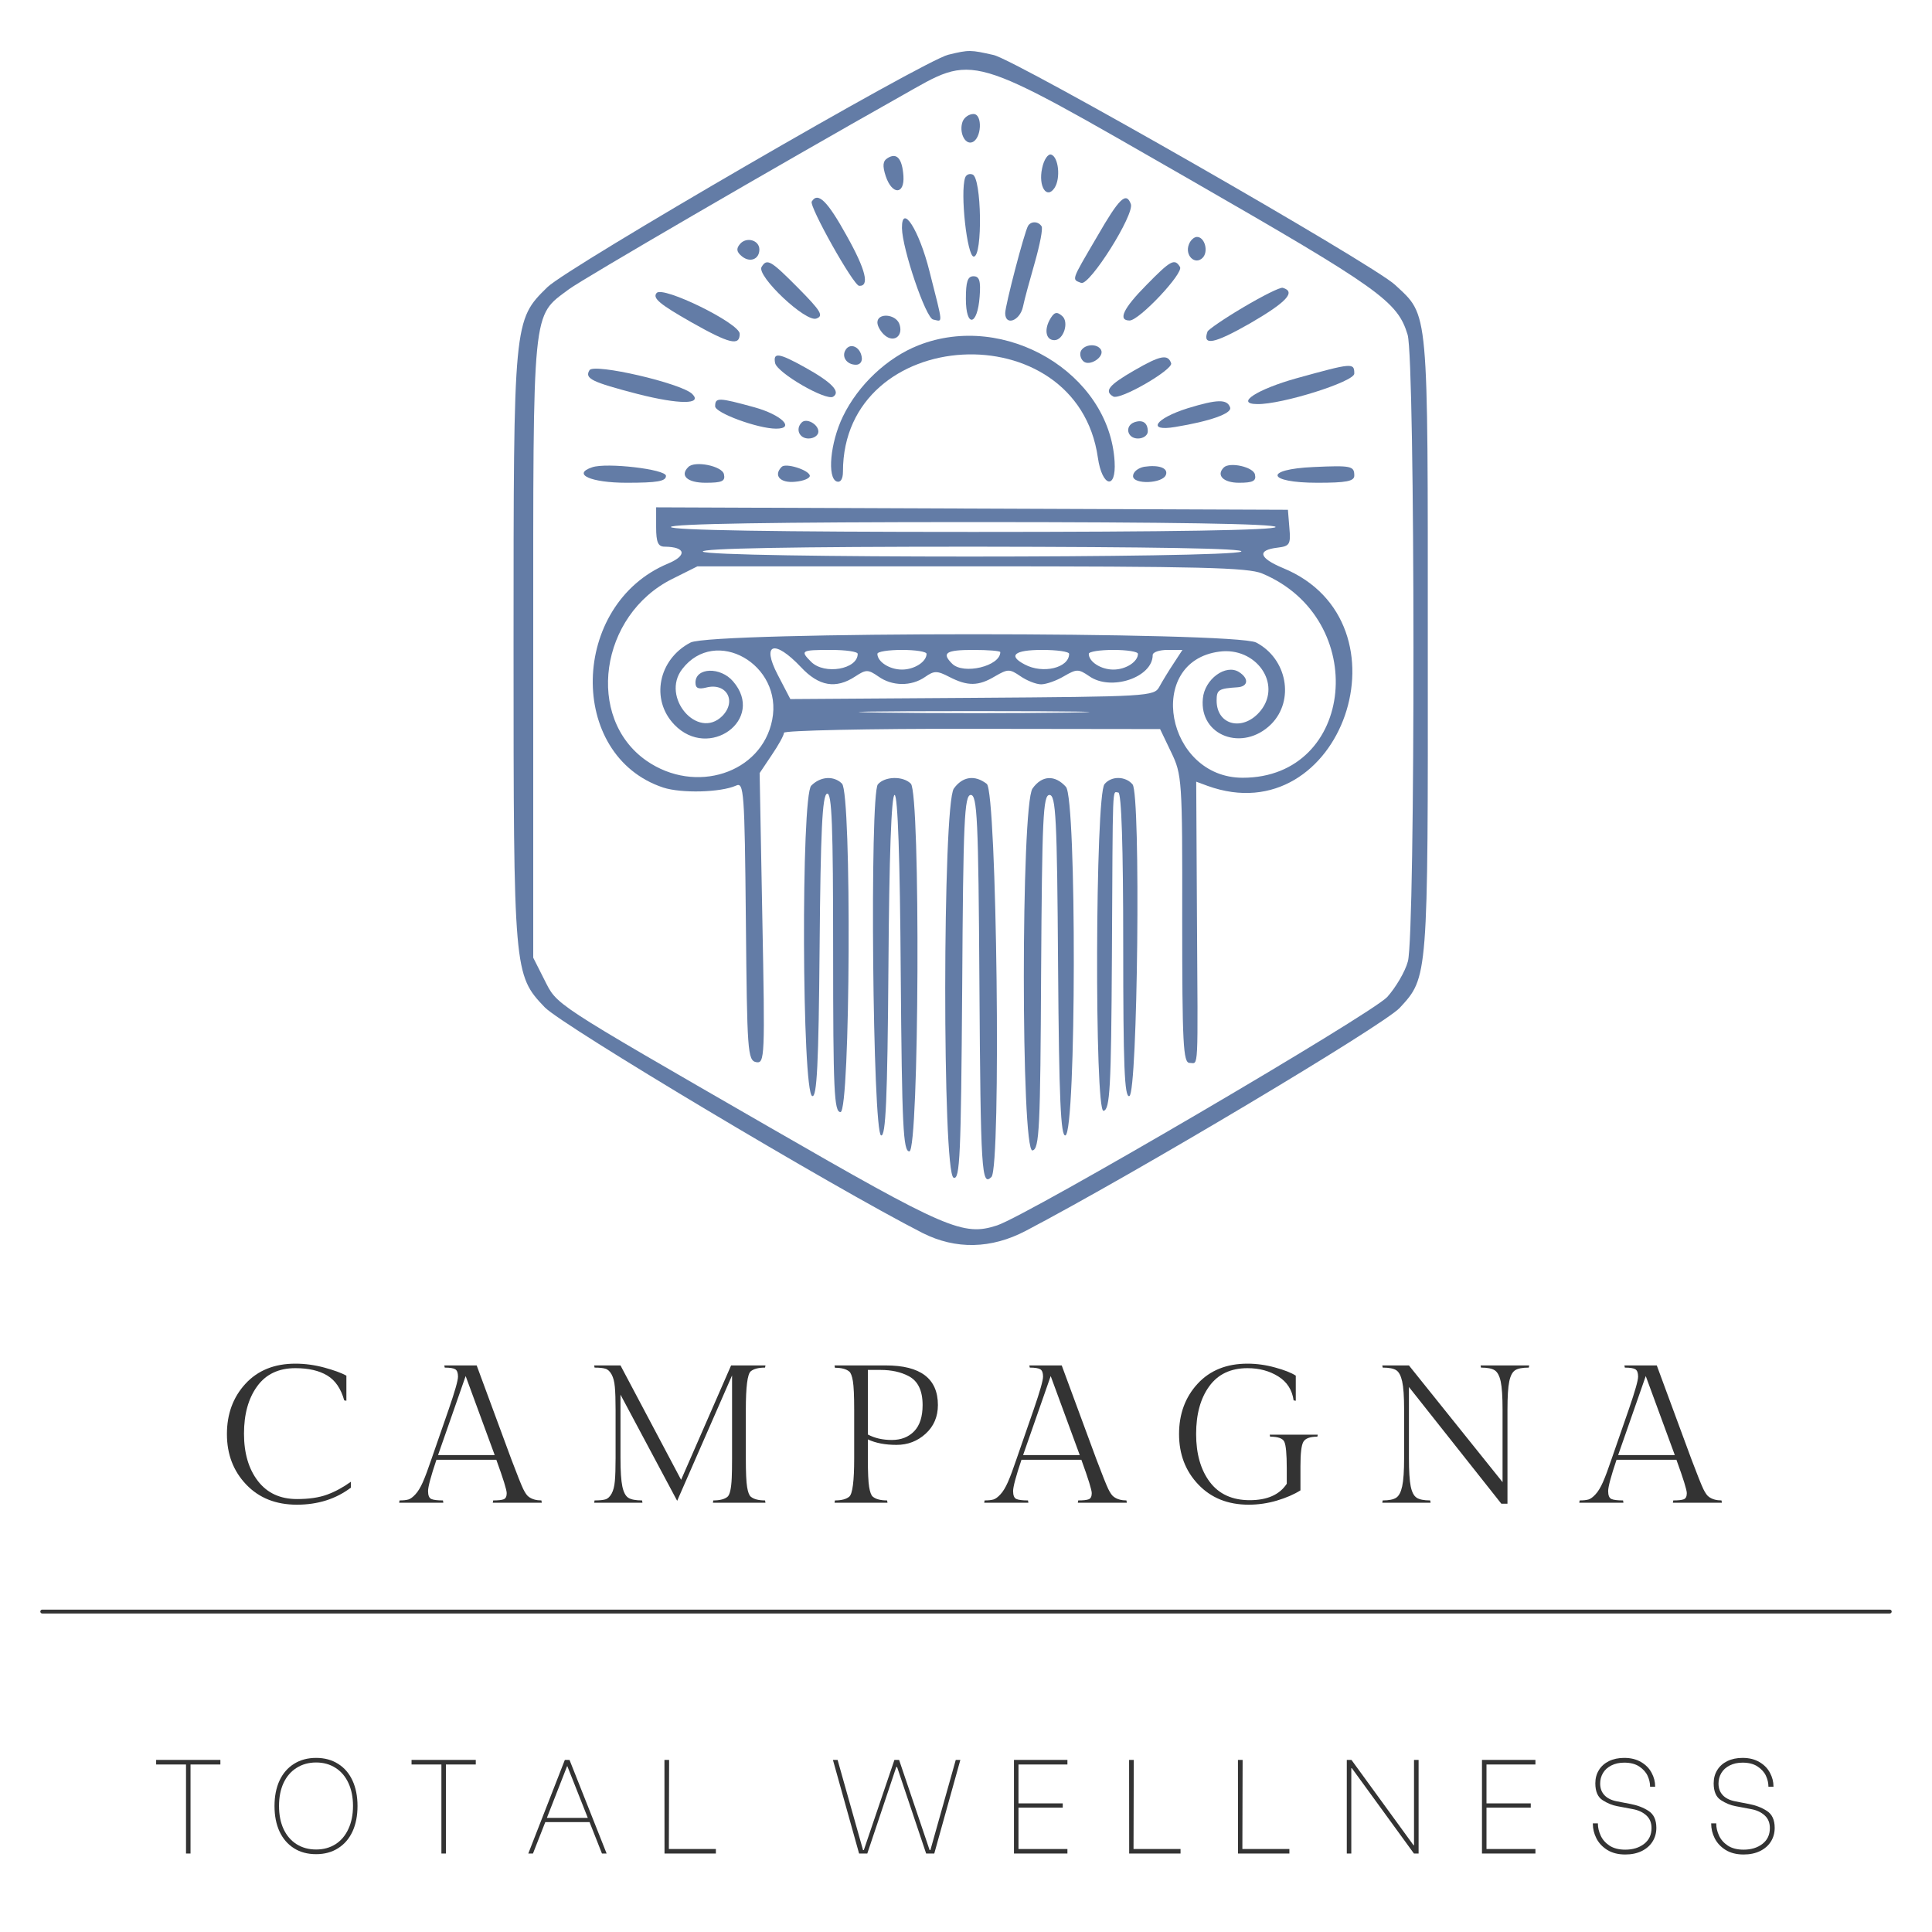
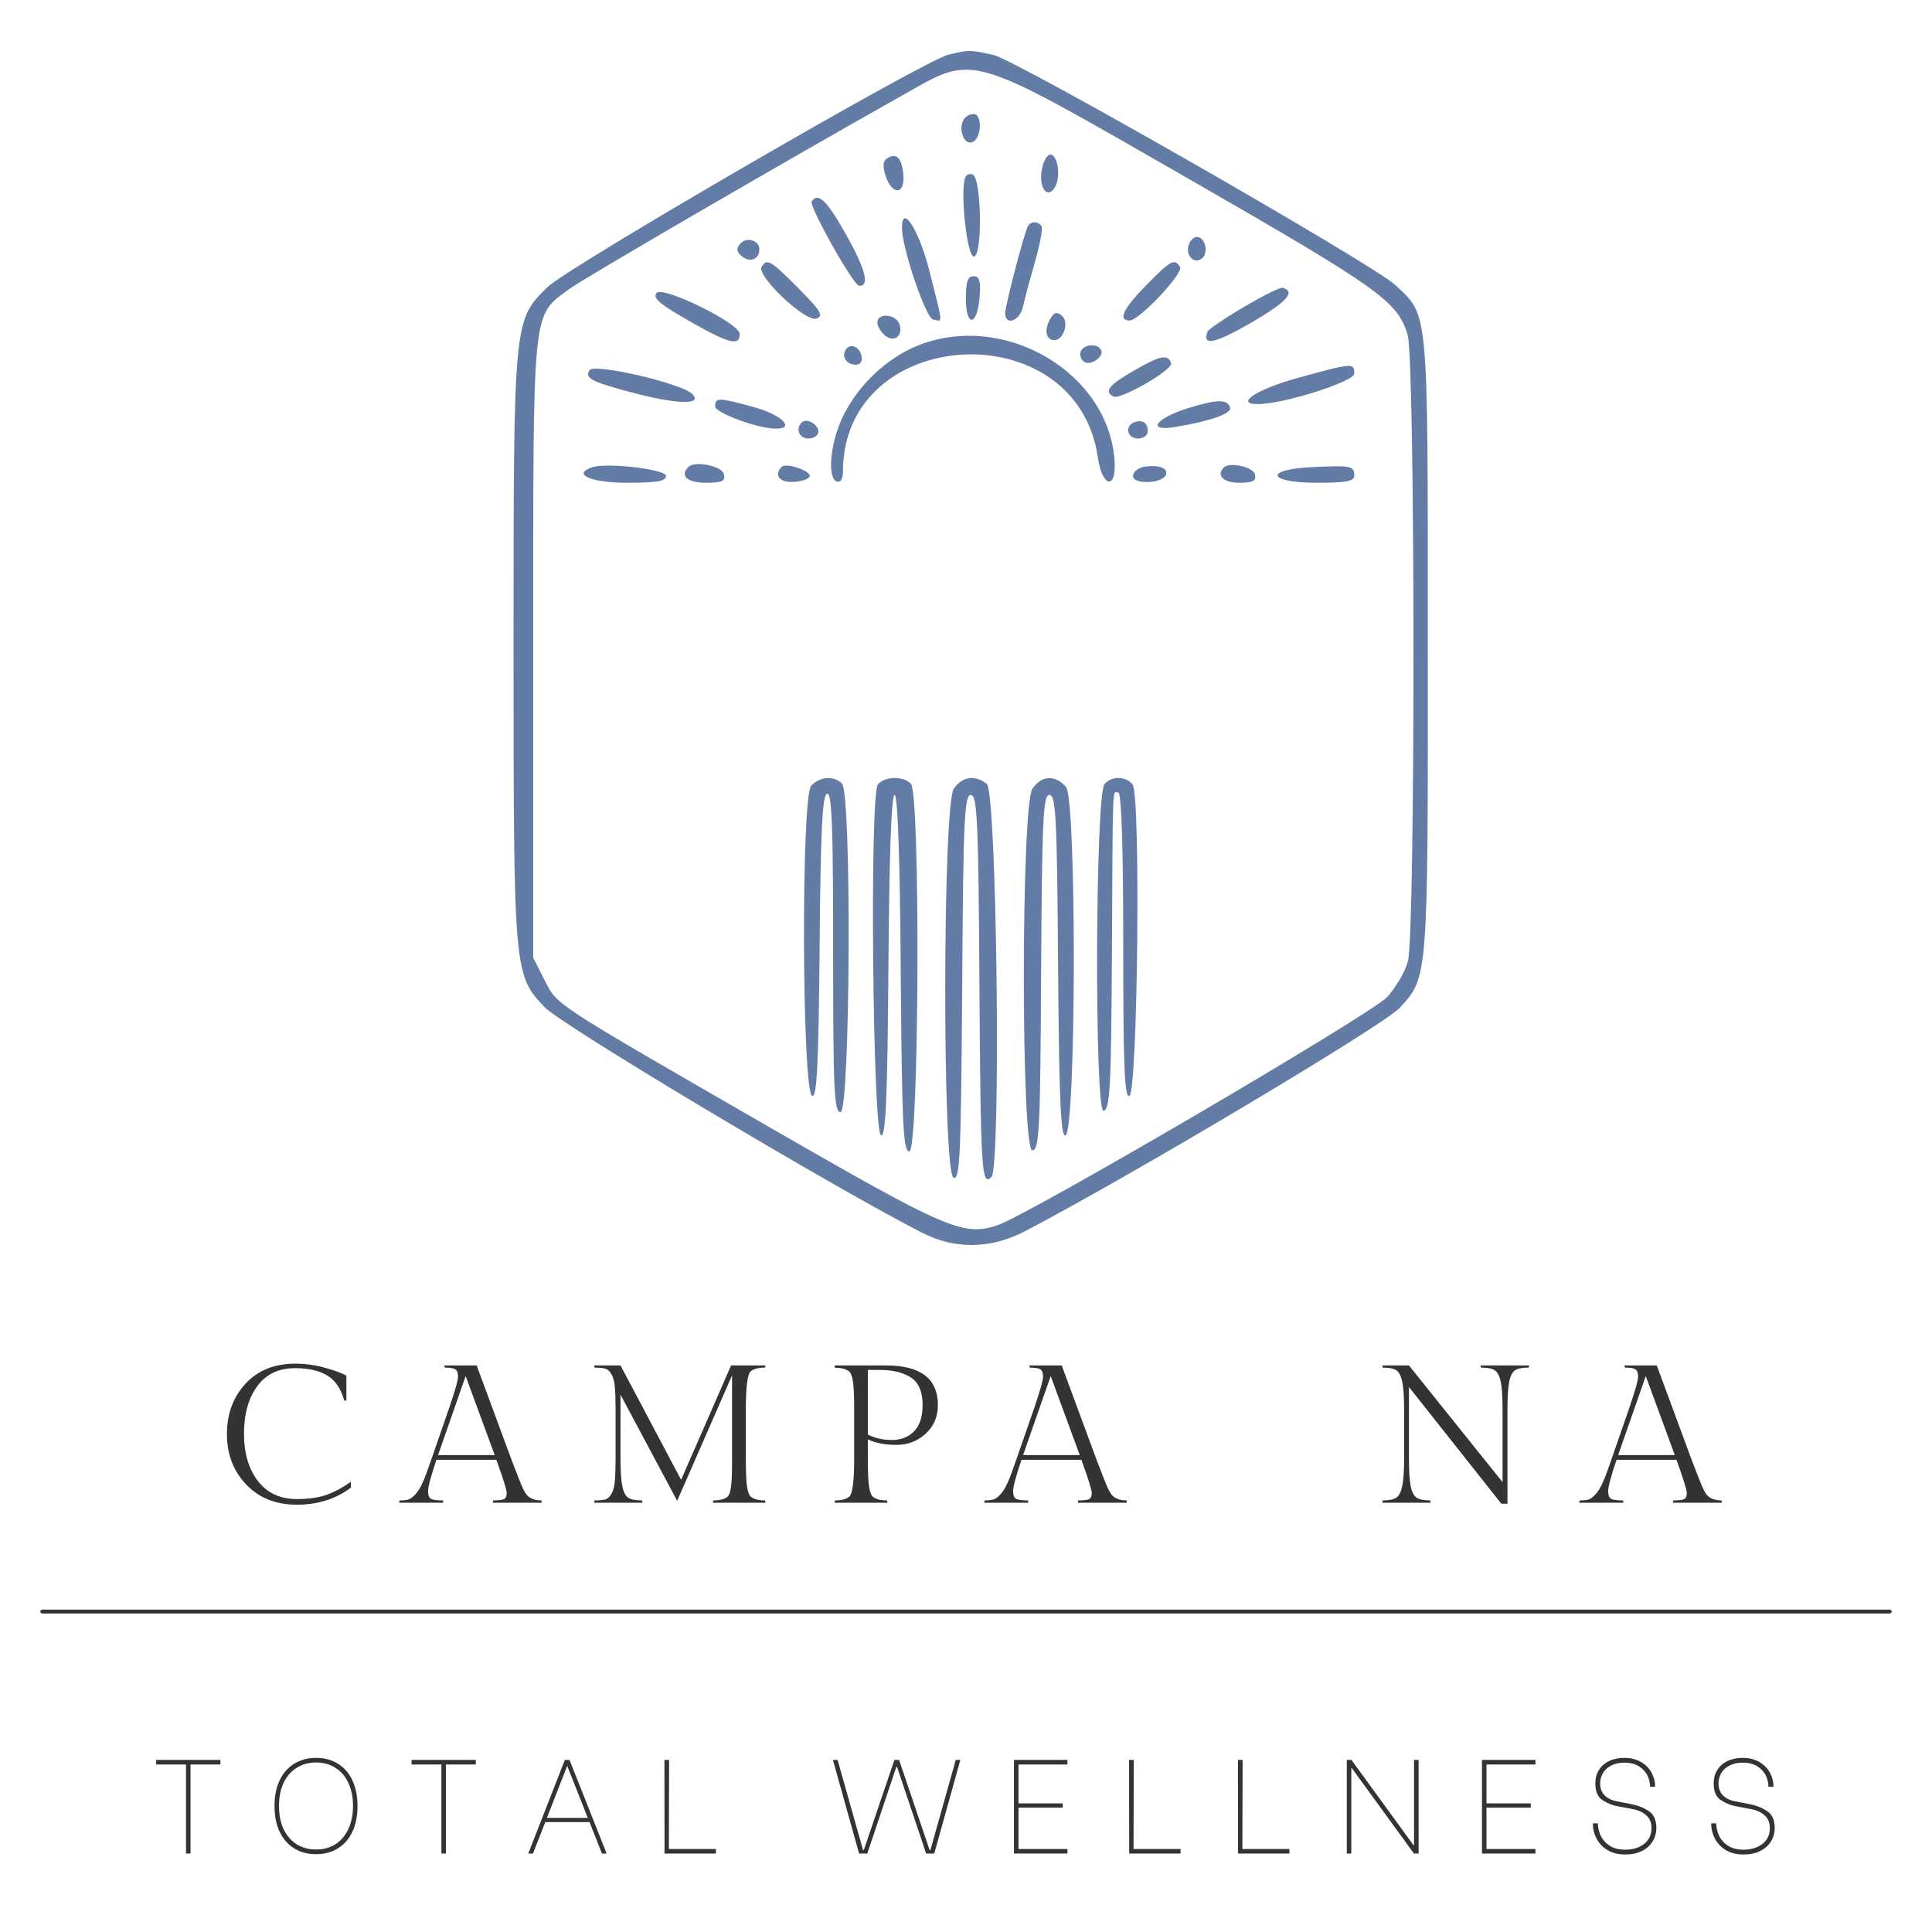
<svg xmlns="http://www.w3.org/2000/svg" width="500" viewBox="0 0 375 375" height="500" preserveAspectRatio="xMidYMid meet">
  <defs>
    <g />
  </defs>
  <rect x="-37.5" width="450" fill="#ffffff" y="-37.5" height="450" fill-opacity="1" />
  <rect x="-37.5" width="450" fill="#ffffff" y="-37.5" height="450" fill-opacity="1" />
  <path stroke-linecap="round" transform="matrix(0.75, 0, 0, 0.75, 7.829, 312.427)" fill="none" stroke-linejoin="miter" d="M 0.498 0.498 L 478.623 0.498 " stroke="#333333" stroke-width="1" stroke-opacity="1" stroke-miterlimit="4" />
  <path fill="#637ca6" d="M 184.043 10.629 C 179.316 11.773 110.273 51.809 106.266 55.723 C 99.68 62.164 99.68 62.164 99.68 125.336 C 99.68 188.75 99.73 189.227 105.742 195.523 C 109.223 199.105 161.613 230.406 179.078 239.328 C 185.52 242.57 192.391 242.43 199.117 238.898 C 220.398 227.734 268.59 198.961 271.691 195.621 C 277.18 189.656 277.18 190.086 277.133 125.195 C 277.133 59.062 277.371 61.445 270.785 55.293 C 266.586 51.332 197.352 11.727 192.867 10.68 C 188.383 9.676 188.145 9.629 184.043 10.629 Z M 230.992 34.871 C 267.828 56.055 271.266 58.488 273.219 64.977 C 274.699 69.891 274.746 181.305 273.27 186.602 C 272.742 188.605 270.883 191.707 269.258 193.52 C 266.062 196.91 199.598 235.844 193.535 237.848 C 186.953 239.996 183.754 238.613 149.305 218.762 C 106.602 194.141 108.223 195.191 105.645 190.133 L 103.5 185.887 L 103.5 125.91 C 103.5 58.82 103.211 61.543 110.418 56.148 C 113.184 54.098 150.594 32.34 175.07 18.551 C 189.48 10.438 187.238 9.77 230.992 34.871 Z M 230.992 34.871 " fill-opacity="1" fill-rule="nonzero" />
  <path fill="#637ca6" d="M 186.855 23.562 C 186.094 25.566 187.238 28.094 188.668 27.617 C 190.531 26.996 190.77 22.129 188.957 22.129 C 188.098 22.129 187.191 22.75 186.855 23.562 Z M 186.855 23.562 " fill-opacity="1" fill-rule="nonzero" />
  <path fill="#637ca6" d="M 172.305 30.672 C 171.348 31.242 171.254 32.148 171.922 34.203 C 173.16 37.875 175.594 37.828 175.355 34.152 C 175.117 30.766 174.07 29.574 172.305 30.672 Z M 172.305 30.672 " fill-opacity="1" fill-rule="nonzero" />
  <path fill="#637ca6" d="M 202.27 32.676 C 201.504 36.207 203.176 38.781 204.703 36.445 C 205.895 34.582 205.465 30.48 204.035 30.004 C 203.414 29.812 202.602 31.004 202.27 32.676 Z M 202.27 32.676 " fill-opacity="1" fill-rule="nonzero" />
  <path fill="#637ca6" d="M 187.332 34.488 C 186.332 37.398 187.715 49.805 189.004 49.805 C 190.77 49.805 190.531 34.441 188.766 33.867 C 188.145 33.629 187.523 33.914 187.332 34.488 Z M 187.332 34.488 " fill-opacity="1" fill-rule="nonzero" />
  <path fill="#637ca6" d="M 157.559 39.117 C 156.988 39.977 165.672 55.48 166.77 55.48 C 168.82 55.578 168.055 52.379 164.336 45.75 C 160.613 39.02 158.754 37.16 157.559 39.117 Z M 157.559 39.117 " fill-opacity="1" fill-rule="nonzero" />
-   <path fill="#637ca6" d="M 212.91 45.988 C 207.852 54.625 207.992 54.195 209.855 54.91 C 211.477 55.531 220.258 41.598 219.492 39.594 C 218.586 37.16 217.25 38.449 212.91 45.988 Z M 212.91 45.988 " fill-opacity="1" fill-rule="nonzero" />
  <path fill="#637ca6" d="M 175.07 44.27 C 175.117 48.277 179.699 61.781 181.129 62.02 C 183.039 62.402 183.133 63.402 180.414 52.668 C 178.41 44.652 175.023 39.355 175.07 44.27 Z M 175.07 44.27 " fill-opacity="1" fill-rule="nonzero" />
  <path fill="#637ca6" d="M 199.547 43.84 C 198.832 45.031 195.109 59.301 195.109 60.777 C 195.109 63.309 197.926 62.305 198.547 59.586 C 198.832 58.152 199.93 54.195 200.883 50.855 C 201.84 47.465 202.457 44.363 202.172 43.934 C 201.551 42.934 200.121 42.887 199.547 43.84 Z M 199.547 43.84 " fill-opacity="1" fill-rule="nonzero" />
  <path fill="#637ca6" d="M 143.625 47.371 C 142.863 48.277 142.957 48.898 144.008 49.758 C 145.582 51.043 147.395 50.328 147.395 48.422 C 147.395 46.605 144.867 45.891 143.625 47.371 Z M 143.625 47.371 " fill-opacity="1" fill-rule="nonzero" />
  <path fill="#637ca6" d="M 230.754 47.465 C 229.941 49.566 231.945 51.523 233.426 50.043 C 234.617 48.852 233.855 45.988 232.328 45.988 C 231.758 45.988 231.039 46.656 230.754 47.465 Z M 230.754 47.465 " fill-opacity="1" fill-rule="nonzero" />
  <path fill="#637ca6" d="M 147.824 51.809 C 146.777 53.527 156.414 62.641 158.465 61.828 C 159.898 61.305 159.371 60.398 154.984 55.961 C 149.59 50.52 148.875 50.09 147.824 51.809 Z M 147.824 51.809 " fill-opacity="1" fill-rule="nonzero" />
  <path fill="#637ca6" d="M 222.5 55.34 C 218.016 59.871 216.918 62.211 219.254 62.211 C 221.117 62.211 229.801 53 229.035 51.809 C 227.988 50.09 227.223 50.52 222.5 55.34 Z M 222.5 55.34 " fill-opacity="1" fill-rule="nonzero" />
  <path fill="#637ca6" d="M 187.477 58.012 C 187.477 63.641 189.719 63.309 190.148 57.582 C 190.387 54.527 190.102 53.621 188.957 53.621 C 187.809 53.621 187.477 54.672 187.477 58.012 Z M 187.477 58.012 " fill-opacity="1" fill-rule="nonzero" />
  <path fill="#637ca6" d="M 127.453 56.867 C 126.594 57.867 128.07 59.062 134.18 62.543 C 141.621 66.742 143.578 67.219 143.578 64.785 C 143.531 62.734 128.645 55.434 127.453 56.867 Z M 127.453 56.867 " fill-opacity="1" fill-rule="nonzero" />
  <path fill="#637ca6" d="M 241.348 59.633 C 237.625 61.828 234.523 63.977 234.379 64.355 C 233.332 67.219 235.668 66.742 242.684 62.734 C 249.746 58.633 251.605 56.629 248.98 55.863 C 248.457 55.723 245.066 57.438 241.348 59.633 Z M 241.348 59.633 " fill-opacity="1" fill-rule="nonzero" />
  <path fill="#637ca6" d="M 203.699 62.164 C 202.648 64.168 203.078 66.027 204.652 66.027 C 206.469 66.027 207.562 62.449 206.133 61.305 C 205.082 60.398 204.559 60.586 203.699 62.164 Z M 203.699 62.164 " fill-opacity="1" fill-rule="nonzero" />
  <path fill="#637ca6" d="M 170.301 62.59 C 170.301 63.309 170.969 64.453 171.777 65.121 C 173.59 66.602 175.406 65.121 174.547 62.832 C 173.781 60.922 170.301 60.684 170.301 62.59 Z M 170.301 62.59 " fill-opacity="1" fill-rule="nonzero" />
  <path fill="#637ca6" d="M 178.266 67.027 C 172.207 69.414 166.578 74.711 163.617 80.82 C 161.137 85.926 160.52 92.797 162.426 93.465 C 163.141 93.703 163.617 92.984 163.617 91.555 C 163.617 62.973 209.043 60.445 213.098 88.836 C 213.91 94.512 216.68 95.18 216.344 89.598 C 215.344 72.422 195.062 60.398 178.266 67.027 Z M 178.266 67.027 " fill-opacity="1" fill-rule="nonzero" />
  <path fill="#637ca6" d="M 164.145 67.887 C 163.285 69.223 164.336 70.797 166.148 70.797 C 166.961 70.797 167.438 70.129 167.246 69.223 C 166.91 67.27 165.004 66.504 164.145 67.887 Z M 164.145 67.887 " fill-opacity="1" fill-rule="nonzero" />
  <path fill="#637ca6" d="M 209.855 68.031 C 209.52 68.605 209.664 69.512 210.238 70.082 C 211.43 71.277 214.531 69.223 213.672 67.84 C 212.91 66.648 210.617 66.789 209.855 68.031 Z M 209.855 68.031 " fill-opacity="1" fill-rule="nonzero" />
-   <path fill="#637ca6" d="M 150.449 70.465 C 150.832 72.375 160.328 77.859 161.711 77 C 163.238 76.047 161.426 74.188 156.27 71.324 C 151.215 68.508 150.02 68.316 150.449 70.465 Z M 150.449 70.465 " fill-opacity="1" fill-rule="nonzero" />
  <path fill="#637ca6" d="M 220.16 71.895 C 215.199 74.758 214.293 75.902 216.059 76.953 C 217.348 77.766 227.699 71.754 227.32 70.512 C 226.699 68.699 225.266 68.938 220.16 71.895 Z M 220.16 71.895 " fill-opacity="1" fill-rule="nonzero" />
  <path fill="#637ca6" d="M 114.426 71.848 C 113.422 73.469 114.809 74.141 123.777 76.477 C 131.84 78.527 136.422 78.527 134.371 76.477 C 132.27 74.379 115.285 70.465 114.426 71.848 Z M 114.426 71.848 " fill-opacity="1" fill-rule="nonzero" />
  <path fill="#637ca6" d="M 251.652 73.422 C 243.973 75.57 239.629 78.387 244.02 78.434 C 248.789 78.527 262.867 74.09 262.867 72.516 C 262.867 70.371 262.531 70.418 251.652 73.422 Z M 251.652 73.422 " fill-opacity="1" fill-rule="nonzero" />
  <path fill="#637ca6" d="M 138.809 78.863 C 138.809 80.152 147.109 83.203 150.641 83.203 C 154.41 83.203 151.738 80.531 146.441 79.055 C 139.477 77.145 138.809 77.098 138.809 78.863 Z M 138.809 78.863 " fill-opacity="1" fill-rule="nonzero" />
  <path fill="#637ca6" d="M 230.516 79.246 C 224.168 81.25 222.5 83.824 228.129 82.871 C 234.855 81.773 239.152 80.246 238.77 79.102 C 238.199 77.43 236.289 77.48 230.516 79.246 Z M 230.516 79.246 " fill-opacity="1" fill-rule="nonzero" />
  <path fill="#637ca6" d="M 155.602 82.012 C 154.363 83.254 155.125 85.113 156.938 85.113 C 157.988 85.113 158.848 84.492 158.848 83.777 C 158.848 82.344 156.508 81.059 155.602 82.012 Z M 155.602 82.012 " fill-opacity="1" fill-rule="nonzero" />
  <path fill="#637ca6" d="M 220.16 81.965 C 218.254 82.68 218.777 85.113 220.875 85.113 C 221.926 85.113 222.785 84.492 222.785 83.73 C 222.785 82.059 221.785 81.391 220.16 81.965 Z M 220.16 81.965 " fill-opacity="1" fill-rule="nonzero" />
  <path fill="#637ca6" d="M 114.949 90.695 C 110.941 92.031 114.664 93.703 121.629 93.703 C 127.594 93.703 129.266 93.414 129.266 92.367 C 129.266 91.078 117.719 89.742 114.949 90.695 Z M 114.949 90.695 " fill-opacity="1" fill-rule="nonzero" />
  <path fill="#637ca6" d="M 133.605 90.648 C 131.891 92.316 133.414 93.703 136.945 93.703 C 140.145 93.703 140.812 93.414 140.523 92.078 C 140.238 90.457 134.848 89.359 133.605 90.648 Z M 133.605 90.648 " fill-opacity="1" fill-rule="nonzero" />
  <path fill="#637ca6" d="M 151.738 90.602 C 150.066 92.27 151.402 93.797 154.316 93.512 C 156.031 93.367 157.32 92.797 157.176 92.27 C 156.844 91.172 152.551 89.836 151.738 90.602 Z M 151.738 90.602 " fill-opacity="1" fill-rule="nonzero" />
  <path fill="#637ca6" d="M 222.07 90.602 C 220.875 90.84 219.922 91.602 219.922 92.414 C 219.922 94.082 225.742 93.895 226.316 92.129 C 226.746 90.84 224.934 90.172 222.07 90.602 Z M 222.07 90.602 " fill-opacity="1" fill-rule="nonzero" />
  <path fill="#637ca6" d="M 237.531 90.742 C 236.004 92.27 237.48 93.703 240.488 93.703 C 243.16 93.703 243.875 93.367 243.59 92.129 C 243.352 90.648 238.676 89.598 237.531 90.742 Z M 237.531 90.742 " fill-opacity="1" fill-rule="nonzero" />
  <path fill="#637ca6" d="M 254.992 90.648 C 245.211 91.078 245.832 93.703 255.707 93.703 C 261.293 93.703 262.867 93.414 262.867 92.316 C 262.867 90.457 262.34 90.312 254.992 90.648 Z M 254.992 90.648 " fill-opacity="1" fill-rule="nonzero" />
-   <path fill="#637ca6" d="M 127.355 102.289 C 127.355 105.297 127.738 106.109 129.027 106.109 C 133.129 106.156 133.414 107.824 129.645 109.398 C 110.656 117.32 110.035 146.664 128.738 152.867 C 132.27 154.012 139.855 153.824 142.863 152.488 C 144.391 151.77 144.531 153.488 144.773 178.777 C 145.012 204.066 145.105 205.832 146.777 206.164 C 148.445 206.453 148.492 205.258 147.969 178.254 L 147.445 150.055 L 149.781 146.57 C 151.117 144.613 152.168 142.703 152.168 142.227 C 152.168 141.797 168.582 141.418 188.668 141.465 L 225.172 141.512 L 227.32 145.996 C 229.418 150.34 229.512 151.34 229.465 178.395 C 229.465 202.586 229.656 206.309 230.898 206.309 C 232.664 206.309 232.52 208.934 232.328 177.824 L 232.184 151.723 L 234.379 152.535 C 260.387 161.934 274.605 120.758 249.027 110.258 C 244.352 108.301 243.922 106.777 247.98 106.297 C 250.316 106.012 250.555 105.68 250.27 102.48 L 249.984 98.949 L 188.668 98.711 L 127.355 98.473 Z M 247.598 102.289 C 247.598 102.91 227.414 103.246 188.906 103.246 C 150.402 103.246 130.219 102.91 130.219 102.289 C 130.219 101.672 150.402 101.336 188.906 101.336 C 227.414 101.336 247.598 101.672 247.598 102.289 Z M 240.918 107.062 C 238.914 108.352 137.234 108.352 136.422 107.062 C 136.039 106.441 153.836 106.109 189.098 106.109 C 223.836 106.156 241.871 106.441 240.918 107.062 Z M 244.973 111.309 C 266.016 120.09 263.059 150.961 241.203 150.961 C 226.316 150.961 222.164 128.391 236.672 126.48 C 243.781 125.527 248.836 132.684 244.734 137.887 C 241.441 142.035 236.145 140.891 236.145 135.977 C 236.145 133.879 236.527 133.641 240.203 133.402 C 242.301 133.258 242.445 131.684 240.488 130.441 C 237.91 128.82 233.809 131.824 233.473 135.594 C 232.758 142.848 241.25 145.996 246.738 140.559 C 251.32 135.93 249.84 127.867 243.828 124.715 C 239.629 122.57 138.234 122.57 134.035 124.715 C 127.785 127.961 126.211 135.785 130.887 140.652 C 137.613 147.668 148.637 139.602 142.289 132.254 C 139.855 129.391 134.988 129.535 134.988 132.492 C 134.988 133.59 135.562 133.828 137.09 133.449 C 141.004 132.445 143.055 136.074 140.191 138.984 C 135.418 143.707 128.215 135.309 132.414 129.871 C 138.855 121.473 152.023 128.965 149.879 139.746 C 147.824 150.102 134.988 154.25 125.496 147.668 C 113.566 139.363 116.383 119.371 130.504 112.359 L 135.371 109.926 L 188.477 109.926 C 232.996 109.926 242.207 110.164 244.973 111.309 Z M 155.461 129.488 C 158.941 133.211 162.234 133.781 166.004 131.301 C 168.105 129.918 168.484 129.918 170.488 131.301 C 173.16 133.211 176.883 133.258 179.555 131.398 C 181.32 130.156 181.895 130.156 184.281 131.398 C 187.809 133.211 189.91 133.211 193.156 131.254 C 195.637 129.82 195.969 129.82 198.07 131.254 C 199.309 132.113 201.121 132.828 202.078 132.828 C 203.078 132.828 205.082 132.113 206.516 131.254 C 208.996 129.82 209.328 129.82 211.43 131.254 C 215.629 134.211 223.738 131.492 223.738 127.148 C 223.738 126.578 225.027 126.148 226.648 126.148 L 229.512 126.148 L 227.797 128.773 C 226.84 130.203 225.602 132.254 225.027 133.305 C 224.027 135.164 222.883 135.215 188.719 135.453 L 153.406 135.691 L 150.926 130.918 C 147.777 124.859 150.305 124.047 155.461 129.488 Z M 166.48 126.91 C 166.48 129.918 160.039 131.016 157.465 128.484 C 155.27 126.289 155.461 126.148 161.234 126.148 C 164.145 126.148 166.48 126.48 166.48 126.91 Z M 179.844 126.91 C 179.844 128.438 177.504 129.965 175.07 129.965 C 172.637 129.965 170.301 128.438 170.301 126.91 C 170.301 126.48 172.445 126.148 175.07 126.148 C 177.695 126.148 179.844 126.48 179.844 126.91 Z M 194.156 126.578 C 194.156 129.297 187 131.016 184.805 128.82 C 182.703 126.719 183.613 126.148 188.906 126.148 C 191.82 126.148 194.156 126.34 194.156 126.578 Z M 207.516 126.91 C 207.516 129.633 202.41 130.871 198.879 128.965 C 195.59 127.246 196.875 126.148 202.27 126.148 C 205.18 126.148 207.516 126.48 207.516 126.91 Z M 220.875 126.91 C 220.875 128.438 218.539 129.965 216.105 129.965 C 213.672 129.965 211.332 128.438 211.332 126.91 C 211.332 126.48 213.48 126.148 216.105 126.148 C 218.73 126.148 220.875 126.48 220.875 126.91 Z M 207.324 138.316 C 197.543 138.457 181.227 138.457 171.062 138.316 C 160.945 138.172 168.965 138.027 188.906 138.027 C 208.852 138.027 217.156 138.172 207.324 138.316 Z M 207.324 138.316 " fill-opacity="1" fill-rule="nonzero" />
  <path fill="#637ca6" d="M 157.465 152.488 C 155.461 154.492 155.652 212.082 157.656 212.75 C 158.562 213.035 158.895 206.594 159.086 183.789 C 159.277 161.363 159.609 154.348 160.52 154.062 C 161.473 153.727 161.711 160.312 161.711 184.742 C 161.711 211.75 161.902 215.852 163.141 215.852 C 165.051 215.852 165.336 154.012 163.43 152.105 C 161.855 150.531 159.277 150.672 157.465 152.488 Z M 157.465 152.488 " fill-opacity="1" fill-rule="nonzero" />
  <path fill="#637ca6" d="M 170.395 152.246 C 168.773 154.203 169.391 219.859 171.016 220.383 C 171.922 220.672 172.254 213.418 172.445 187.559 C 172.59 166.18 173.02 154.301 173.641 154.301 C 174.258 154.301 174.688 166.609 174.832 188.895 C 175.07 218.762 175.309 223.484 176.504 223.484 C 178.41 223.484 178.695 154.012 176.789 152.105 C 175.262 150.578 171.73 150.672 170.395 152.246 Z M 170.395 152.246 " fill-opacity="1" fill-rule="nonzero" />
  <path fill="#637ca6" d="M 185.137 153.059 C 182.945 156.207 182.895 227.781 185.09 228.59 C 186.332 229.07 186.523 224.395 186.762 191.707 C 186.953 159.215 187.191 154.301 188.43 154.301 C 189.672 154.301 189.91 159.07 190.102 190.562 C 190.34 227.637 190.531 230.355 192.438 228.449 C 194.348 226.539 193.488 153.633 191.531 152.152 C 189.195 150.34 186.809 150.723 185.137 153.059 Z M 185.137 153.059 " fill-opacity="1" fill-rule="nonzero" />
  <path fill="#637ca6" d="M 200.406 153.059 C 198.164 156.305 198.164 223.773 200.406 223.297 C 201.742 223.059 201.934 218.953 202.078 188.656 C 202.27 158.832 202.457 154.301 203.699 154.301 C 204.941 154.301 205.18 158.738 205.371 187.559 C 205.559 213.418 205.895 220.672 206.801 220.383 C 208.902 219.668 208.996 155.016 206.895 152.727 C 204.75 150.34 202.219 150.484 200.406 153.059 Z M 200.406 153.059 " fill-opacity="1" fill-rule="nonzero" />
  <path fill="#637ca6" d="M 214.387 152.199 C 212.574 154.301 212.43 215.945 214.195 215.613 C 215.438 215.375 215.676 211.223 215.82 185.793 C 216.012 150.723 215.867 153.824 217.059 153.824 C 217.68 153.824 218.016 164.367 218.016 183.5 C 218.016 206.785 218.254 213.086 219.207 212.75 C 220.828 212.227 221.449 154.203 219.828 152.246 C 218.445 150.625 215.723 150.578 214.387 152.199 Z M 214.387 152.199 " fill-opacity="1" fill-rule="nonzero" />
  <g fill="#333333" fill-opacity="1">
    <g transform="translate(42.14, 291.685)">
      <g>
        <path d="M 25.969 -2.938 C 23.051 -0.727 19.555 0.375 15.484 0.375 C 11.41 0.375 8.129 -0.93 5.641 -3.547 C 3.148 -6.16 1.906 -9.422 1.906 -13.328 C 1.906 -17.234 3.102 -20.488 5.5 -23.094 C 7.895 -25.695 11.125 -27 15.188 -27 C 17.07 -27 18.953 -26.742 20.828 -26.234 C 22.703 -25.723 24.125 -25.203 25.094 -24.672 L 25.094 -19.797 L 24.672 -19.875 C 24.035 -22.156 22.938 -23.766 21.375 -24.703 C 19.812 -25.648 17.75 -26.125 15.188 -26.125 C 11.938 -26.125 9.461 -24.945 7.766 -22.594 C 6.066 -20.25 5.219 -17.188 5.219 -13.406 C 5.219 -9.625 6.117 -6.562 7.922 -4.219 C 9.723 -1.883 12.25 -0.719 15.5 -0.719 C 17.832 -0.719 19.781 -1.004 21.344 -1.578 C 22.906 -2.148 24.445 -2.984 25.969 -4.078 Z M 25.969 -2.938 " />
      </g>
    </g>
  </g>
  <g fill="#333333" fill-opacity="1">
    <g transform="translate(78.851, 291.685)">
      <g>
        <path d="M 16.875 -0.453 C 17.832 -0.453 18.508 -0.523 18.906 -0.672 C 19.301 -0.828 19.5 -1.223 19.5 -1.859 C 19.5 -2.492 18.828 -4.656 17.484 -8.344 L 5.859 -8.344 C 4.773 -5.113 4.234 -3.086 4.234 -2.266 C 4.234 -1.441 4.441 -0.93 4.859 -0.734 C 5.273 -0.547 6.031 -0.453 7.125 -0.453 L 7.203 0 L -1.375 0 L -1.297 -0.453 C -0.555 -0.453 0.02 -0.516 0.438 -0.641 C 0.852 -0.773 1.305 -1.113 1.797 -1.656 C 2.297 -2.195 2.773 -2.988 3.234 -4.031 C 3.691 -5.07 4.238 -6.535 4.875 -8.422 L 8.266 -18.203 C 9.453 -21.648 10.047 -23.742 10.047 -24.484 C 10.047 -25.223 9.867 -25.695 9.516 -25.906 C 9.16 -26.125 8.477 -26.234 7.469 -26.234 L 7.391 -26.656 L 13.672 -26.656 L 20.406 -8.422 C 21.551 -5.398 22.316 -3.484 22.703 -2.672 C 23.098 -1.859 23.477 -1.336 23.844 -1.109 C 24.469 -0.672 25.266 -0.453 26.234 -0.453 L 26.312 0 L 16.797 0 Z M 11.531 -24.594 L 6.172 -9.25 L 17.172 -9.25 Z M 11.531 -24.594 " />
      </g>
    </g>
  </g>
  <g fill="#333333" fill-opacity="1">
    <g transform="translate(113.39, 291.685)">
      <g>
        <path d="M 31.375 -18.047 L 31.375 -8.609 C 31.375 -5.891 31.457 -4.035 31.625 -3.047 C 31.789 -2.055 32.023 -1.438 32.328 -1.188 C 32.91 -0.695 33.836 -0.453 35.109 -0.453 L 35.188 0 L 24.984 0 L 25.062 -0.453 C 26.301 -0.453 27.211 -0.68 27.797 -1.141 C 28.273 -1.523 28.555 -2.77 28.641 -4.875 C 28.68 -5.707 28.703 -6.953 28.703 -8.609 L 28.703 -24.719 L 18.047 -0.375 L 7.047 -20.984 L 7.047 -8.688 C 7.047 -6.145 7.164 -4.305 7.406 -3.172 C 7.645 -2.047 8.031 -1.312 8.562 -0.969 C 9.102 -0.625 9.992 -0.453 11.234 -0.453 L 11.312 0 L 1.938 0 L 2.016 -0.453 C 2.953 -0.453 3.656 -0.52 4.125 -0.656 C 4.594 -0.801 4.992 -1.176 5.328 -1.781 C 5.66 -2.395 5.867 -3.207 5.953 -4.219 C 6.047 -5.238 6.094 -6.727 6.094 -8.688 L 6.094 -18.016 C 6.094 -19.961 6.047 -21.441 5.953 -22.453 C 5.867 -23.473 5.66 -24.285 5.328 -24.891 C 4.992 -25.504 4.594 -25.879 4.125 -26.016 C 3.656 -26.16 2.953 -26.234 2.016 -26.234 L 1.938 -26.656 L 7.047 -26.656 L 18.812 -4.453 L 28.516 -26.656 L 35.188 -26.656 L 35.109 -26.234 C 33.836 -26.234 32.91 -25.992 32.328 -25.516 C 31.691 -24.984 31.375 -22.492 31.375 -18.047 Z M 31.375 -18.047 " />
      </g>
    </g>
  </g>
  <g fill="#333333" fill-opacity="1">
    <g transform="translate(160.077, 291.685)">
      <g>
        <path d="M 11.875 -26.656 C 18.602 -26.656 21.969 -24.094 21.969 -18.969 C 21.969 -16.707 21.176 -14.852 19.594 -13.406 C 18.008 -11.957 16.125 -11.234 13.938 -11.234 C 11.75 -11.234 9.895 -11.586 8.375 -12.297 L 8.375 -8.609 C 8.375 -5.891 8.457 -4.035 8.625 -3.047 C 8.789 -2.055 9.023 -1.438 9.328 -1.188 C 9.91 -0.695 10.836 -0.453 12.109 -0.453 L 12.188 0 L 1.906 0 L 1.984 -0.453 C 3.254 -0.453 4.18 -0.695 4.766 -1.188 C 5.398 -1.719 5.719 -4.191 5.719 -8.609 L 5.719 -18.047 C 5.719 -20.766 5.633 -22.617 5.469 -23.609 C 5.301 -24.598 5.066 -25.219 4.766 -25.469 C 4.18 -25.957 3.254 -26.203 1.984 -26.203 L 1.906 -26.656 Z M 8.375 -25.781 L 8.375 -13.25 C 9.695 -12.539 11.25 -12.188 13.031 -12.188 C 14.82 -12.188 16.266 -12.75 17.359 -13.875 C 18.453 -15.008 19 -16.707 19 -18.969 C 19 -21.781 18.086 -23.656 16.266 -24.594 C 14.766 -25.383 12.961 -25.781 10.859 -25.781 Z M 8.375 -25.781 " />
      </g>
    </g>
  </g>
  <g fill="#333333" fill-opacity="1">
    <g transform="translate(192.408, 291.685)">
      <g>
        <path d="M 16.875 -0.453 C 17.832 -0.453 18.508 -0.523 18.906 -0.672 C 19.301 -0.828 19.5 -1.223 19.5 -1.859 C 19.5 -2.492 18.828 -4.656 17.484 -8.344 L 5.859 -8.344 C 4.773 -5.113 4.234 -3.086 4.234 -2.266 C 4.234 -1.441 4.441 -0.93 4.859 -0.734 C 5.273 -0.547 6.031 -0.453 7.125 -0.453 L 7.203 0 L -1.375 0 L -1.297 -0.453 C -0.555 -0.453 0.02 -0.516 0.438 -0.641 C 0.852 -0.773 1.305 -1.113 1.797 -1.656 C 2.297 -2.195 2.773 -2.988 3.234 -4.031 C 3.691 -5.07 4.238 -6.535 4.875 -8.422 L 8.266 -18.203 C 9.453 -21.648 10.047 -23.742 10.047 -24.484 C 10.047 -25.223 9.867 -25.695 9.516 -25.906 C 9.16 -26.125 8.477 -26.234 7.469 -26.234 L 7.391 -26.656 L 13.672 -26.656 L 20.406 -8.422 C 21.551 -5.398 22.316 -3.484 22.703 -2.672 C 23.098 -1.859 23.477 -1.336 23.844 -1.109 C 24.469 -0.672 25.266 -0.453 26.234 -0.453 L 26.312 0 L 16.797 0 Z M 11.531 -24.594 L 6.172 -9.25 L 17.172 -9.25 Z M 11.531 -24.594 " />
      </g>
    </g>
  </g>
  <g fill="#333333" fill-opacity="1">
    <g transform="translate(226.948, 291.685)">
      <g>
-         <path d="M 25.469 -7.125 L 25.469 -2.406 C 24.207 -1.613 22.68 -0.953 20.891 -0.422 C 19.098 0.109 17.273 0.375 15.422 0.375 C 11.391 0.375 8.129 -0.93 5.641 -3.547 C 3.148 -6.16 1.906 -9.422 1.906 -13.328 C 1.906 -17.234 3.102 -20.488 5.5 -23.094 C 7.895 -25.695 11.125 -27 15.188 -27 C 16.969 -27 18.758 -26.75 20.562 -26.25 C 22.363 -25.758 23.695 -25.234 24.562 -24.672 L 24.562 -19.797 L 24.141 -19.875 C 23.859 -21.906 22.867 -23.453 21.172 -24.516 C 19.473 -25.586 17.477 -26.125 15.188 -26.125 C 11.938 -26.125 9.461 -24.953 7.766 -22.609 C 6.066 -20.273 5.219 -17.188 5.219 -13.344 C 5.219 -9.5 6.102 -6.395 7.875 -4.031 C 9.656 -1.676 12.238 -0.5 15.625 -0.5 C 19.02 -0.5 21.414 -1.562 22.812 -3.688 L 22.812 -6.656 C 22.812 -9.477 22.648 -11.211 22.328 -11.859 C 22.016 -12.504 21.098 -12.828 19.578 -12.828 L 19.5 -13.219 L 28.828 -13.219 L 28.75 -12.828 C 27.301 -12.828 26.391 -12.484 26.016 -11.797 C 25.648 -11.117 25.469 -9.562 25.469 -7.125 Z M 25.469 -7.125 " />
-       </g>
+         </g>
    </g>
  </g>
  <g fill="#333333" fill-opacity="1">
    <g transform="translate(266.818, 291.685)">
      <g>
        <path d="M 25.781 -18.094 L 25.781 0.188 L 24.594 0.188 L 6.656 -22.469 L 6.656 -8.688 C 6.656 -6.145 6.77 -4.312 7 -3.188 C 7.227 -2.07 7.609 -1.336 8.141 -0.984 C 8.68 -0.629 9.562 -0.453 10.781 -0.453 L 10.859 0 L 1.484 0 L 1.562 -0.453 C 2.781 -0.453 3.656 -0.629 4.188 -0.984 C 4.719 -1.336 5.102 -2.07 5.344 -3.188 C 5.594 -4.312 5.719 -6.145 5.719 -8.688 L 5.719 -18.094 C 5.719 -20.625 5.594 -22.441 5.344 -23.547 C 5.102 -24.648 4.723 -25.375 4.203 -25.719 C 3.68 -26.062 2.801 -26.234 1.562 -26.234 L 1.484 -26.656 L 6.656 -26.656 L 24.828 -4 L 24.828 -18.094 C 24.828 -20.602 24.707 -22.414 24.469 -23.531 C 24.227 -24.645 23.836 -25.375 23.297 -25.719 C 22.766 -26.062 21.879 -26.234 20.641 -26.234 L 20.562 -26.656 L 30 -26.656 L 29.922 -26.234 C 28.68 -26.234 27.797 -26.062 27.266 -25.719 C 26.734 -25.375 26.352 -24.645 26.125 -23.531 C 25.895 -22.414 25.781 -20.602 25.781 -18.094 Z M 25.781 -18.094 " />
      </g>
    </g>
  </g>
  <g fill="#333333" fill-opacity="1">
    <g transform="translate(307.908, 291.685)">
      <g>
        <path d="M 16.875 -0.453 C 17.832 -0.453 18.508 -0.523 18.906 -0.672 C 19.301 -0.828 19.5 -1.223 19.5 -1.859 C 19.5 -2.492 18.828 -4.656 17.484 -8.344 L 5.859 -8.344 C 4.773 -5.113 4.234 -3.086 4.234 -2.266 C 4.234 -1.441 4.441 -0.93 4.859 -0.734 C 5.273 -0.547 6.031 -0.453 7.125 -0.453 L 7.203 0 L -1.375 0 L -1.297 -0.453 C -0.555 -0.453 0.02 -0.516 0.438 -0.641 C 0.852 -0.773 1.305 -1.113 1.797 -1.656 C 2.297 -2.195 2.773 -2.988 3.234 -4.031 C 3.691 -5.07 4.238 -6.535 4.875 -8.422 L 8.266 -18.203 C 9.453 -21.648 10.047 -23.742 10.047 -24.484 C 10.047 -25.223 9.867 -25.695 9.516 -25.906 C 9.16 -26.125 8.477 -26.234 7.469 -26.234 L 7.391 -26.656 L 13.672 -26.656 L 20.406 -8.422 C 21.551 -5.398 22.316 -3.484 22.703 -2.672 C 23.098 -1.859 23.477 -1.336 23.844 -1.109 C 24.469 -0.672 25.266 -0.453 26.234 -0.453 L 26.312 0 L 16.797 0 Z M 11.531 -24.594 L 6.172 -9.25 L 17.172 -9.25 Z M 11.531 -24.594 " />
      </g>
    </g>
  </g>
  <g fill="#333333" fill-opacity="1">
    <g transform="translate(28.964, 359.768)">
      <g>
        <path d="M 13.812 -17.281 L 8.016 -17.281 L 8.016 0 L 7.141 0 L 7.141 -17.281 L 1.344 -17.281 L 1.344 -18.172 L 13.812 -18.172 Z M 13.812 -17.281 " />
      </g>
    </g>
  </g>
  <g fill="#333333" fill-opacity="1">
    <g transform="translate(51.674, 359.768)">
      <g>
-         <path d="M 9.688 0.125 C 8.02 0.125 6.582 -0.258 5.375 -1.031 C 4.164 -1.801 3.234 -2.883 2.578 -4.281 C 1.93 -5.688 1.609 -7.332 1.609 -9.219 C 1.609 -11.102 1.93 -12.75 2.578 -14.156 C 3.234 -15.562 4.172 -16.645 5.391 -17.406 C 6.609 -18.176 8.039 -18.562 9.688 -18.562 C 11.32 -18.562 12.742 -18.176 13.953 -17.406 C 15.172 -16.645 16.102 -15.562 16.75 -14.156 C 17.395 -12.75 17.719 -11.102 17.719 -9.219 C 17.719 -7.332 17.395 -5.688 16.75 -4.281 C 16.102 -2.883 15.172 -1.801 13.953 -1.031 C 12.742 -0.258 11.32 0.125 9.688 0.125 Z M 9.688 -0.781 C 11.113 -0.781 12.367 -1.125 13.453 -1.812 C 14.535 -2.508 15.367 -3.5 15.953 -4.781 C 16.547 -6.062 16.844 -7.547 16.844 -9.234 C 16.844 -10.93 16.547 -12.414 15.953 -13.688 C 15.367 -14.957 14.535 -15.938 13.453 -16.625 C 12.367 -17.32 11.113 -17.672 9.688 -17.672 C 8.25 -17.672 6.984 -17.32 5.891 -16.625 C 4.797 -15.938 3.953 -14.957 3.359 -13.688 C 2.773 -12.414 2.484 -10.93 2.484 -9.234 C 2.484 -7.523 2.773 -6.035 3.359 -4.766 C 3.953 -3.492 4.797 -2.508 5.891 -1.812 C 6.984 -1.125 8.25 -0.781 9.688 -0.781 Z M 9.688 -0.781 " />
+         <path d="M 9.688 0.125 C 8.02 0.125 6.582 -0.258 5.375 -1.031 C 4.164 -1.801 3.234 -2.883 2.578 -4.281 C 1.93 -5.688 1.609 -7.332 1.609 -9.219 C 1.609 -11.102 1.93 -12.75 2.578 -14.156 C 3.234 -15.562 4.172 -16.645 5.391 -17.406 C 6.609 -18.176 8.039 -18.562 9.688 -18.562 C 11.32 -18.562 12.742 -18.176 13.953 -17.406 C 15.172 -16.645 16.102 -15.562 16.75 -14.156 C 17.395 -12.75 17.719 -11.102 17.719 -9.219 C 17.719 -7.332 17.395 -5.688 16.75 -4.281 C 16.102 -2.883 15.172 -1.801 13.953 -1.031 C 12.742 -0.258 11.32 0.125 9.688 0.125 M 9.688 -0.781 C 11.113 -0.781 12.367 -1.125 13.453 -1.812 C 14.535 -2.508 15.367 -3.5 15.953 -4.781 C 16.547 -6.062 16.844 -7.547 16.844 -9.234 C 16.844 -10.93 16.547 -12.414 15.953 -13.688 C 15.367 -14.957 14.535 -15.938 13.453 -16.625 C 12.367 -17.32 11.113 -17.672 9.688 -17.672 C 8.25 -17.672 6.984 -17.32 5.891 -16.625 C 4.797 -15.938 3.953 -14.957 3.359 -13.688 C 2.773 -12.414 2.484 -10.93 2.484 -9.234 C 2.484 -7.523 2.773 -6.035 3.359 -4.766 C 3.953 -3.492 4.797 -2.508 5.891 -1.812 C 6.984 -1.125 8.25 -0.781 9.688 -0.781 Z M 9.688 -0.781 " />
      </g>
    </g>
  </g>
  <g fill="#333333" fill-opacity="1">
    <g transform="translate(78.536, 359.768)">
      <g>
        <path d="M 13.812 -17.281 L 8.016 -17.281 L 8.016 0 L 7.141 0 L 7.141 -17.281 L 1.344 -17.281 L 1.344 -18.172 L 13.812 -18.172 Z M 13.812 -17.281 " />
      </g>
    </g>
  </g>
  <g fill="#333333" fill-opacity="1">
    <g transform="translate(101.245, 359.768)">
      <g>
        <path d="M 13.188 -6.094 L 4.594 -6.094 L 2.203 0 L 1.297 0 L 8.391 -18.172 L 9.297 -18.172 L 16.5 0 L 15.594 0 Z M 12.844 -6.922 L 8.875 -16.953 L 8.828 -16.953 L 4.906 -6.922 Z M 12.844 -6.922 " />
      </g>
    </g>
  </g>
  <g fill="#333333" fill-opacity="1">
    <g transform="translate(126.576, 359.768)">
      <g>
        <path d="M 12.375 -0.875 L 12.375 0 L 2.406 0 L 2.391 -18.172 L 3.297 -18.172 L 3.25 -0.875 Z M 12.375 -0.875 " />
      </g>
    </g>
  </g>
  <g fill="#333333" fill-opacity="1">
    <g transform="translate(147.703, 359.768)">
      <g />
    </g>
  </g>
  <g fill="#333333" fill-opacity="1">
    <g transform="translate(161.201, 359.768)">
      <g>
        <path d="M 0.469 -18.172 L 1.375 -18.172 L 6.312 -0.672 L 6.469 -0.672 L 12.406 -18.172 L 13.312 -18.172 L 19.234 -0.672 L 19.391 -0.672 L 24.312 -18.172 L 25.203 -18.172 L 20.141 0 L 18.562 0 L 12.922 -16.797 L 12.766 -16.797 L 7.141 0 L 5.547 0 Z M 0.469 -18.172 " />
      </g>
    </g>
  </g>
  <g fill="#333333" fill-opacity="1">
    <g transform="translate(194.42, 359.768)">
      <g>
        <path d="M 3.266 -17.281 L 3.266 -9.734 L 11.859 -9.734 L 11.859 -8.906 L 3.266 -8.906 L 3.266 -0.875 L 12.766 -0.875 L 12.766 0 L 2.391 0 L 2.391 -18.172 L 12.766 -18.172 L 12.766 -17.281 Z M 3.266 -17.281 " />
      </g>
    </g>
  </g>
  <g fill="#333333" fill-opacity="1">
    <g transform="translate(216.767, 359.768)">
      <g>
        <path d="M 12.375 -0.875 L 12.375 0 L 2.406 0 L 2.391 -18.172 L 3.297 -18.172 L 3.25 -0.875 Z M 12.375 -0.875 " />
      </g>
    </g>
  </g>
  <g fill="#333333" fill-opacity="1">
    <g transform="translate(237.894, 359.768)">
      <g>
        <path d="M 12.375 -0.875 L 12.375 0 L 2.406 0 L 2.391 -18.172 L 3.297 -18.172 L 3.25 -0.875 Z M 12.375 -0.875 " />
      </g>
    </g>
  </g>
  <g fill="#333333" fill-opacity="1">
    <g transform="translate(259.021, 359.768)">
      <g>
        <path d="M 2.391 -18.172 L 3.297 -18.172 L 15.344 -1.609 L 15.438 -1.609 L 15.438 -18.172 L 16.328 -18.172 L 16.328 0 L 15.422 0 L 3.375 -16.562 L 3.266 -16.562 L 3.266 0 L 2.391 0 Z M 2.391 -18.172 " />
      </g>
    </g>
  </g>
  <g fill="#333333" fill-opacity="1">
    <g transform="translate(285.26, 359.768)">
      <g>
        <path d="M 3.266 -17.281 L 3.266 -9.734 L 11.859 -9.734 L 11.859 -8.906 L 3.266 -8.906 L 3.266 -0.875 L 12.766 -0.875 L 12.766 0 L 2.391 0 L 2.391 -18.172 L 12.766 -18.172 L 12.766 -17.281 Z M 3.266 -17.281 " />
      </g>
    </g>
  </g>
  <g fill="#333333" fill-opacity="1">
    <g transform="translate(307.606, 359.768)">
      <g>
        <path d="M 7.859 0.188 C 6.492 0.188 5.332 -0.102 4.375 -0.688 C 3.426 -1.281 2.719 -2.035 2.25 -2.953 C 1.789 -3.867 1.562 -4.82 1.562 -5.812 L 1.562 -5.859 L 2.547 -5.859 L 2.547 -5.781 C 2.547 -5.039 2.723 -4.281 3.078 -3.5 C 3.43 -2.719 4.004 -2.062 4.797 -1.531 C 5.598 -1.008 6.617 -0.75 7.859 -0.75 C 9.316 -0.75 10.531 -1.117 11.5 -1.859 C 12.469 -2.609 12.953 -3.633 12.953 -4.938 C 12.953 -5.969 12.617 -6.785 11.953 -7.391 C 11.285 -8.004 10.426 -8.41 9.375 -8.609 L 6.312 -9.188 C 5.344 -9.363 4.391 -9.754 3.453 -10.359 C 2.516 -10.961 2.047 -12.051 2.047 -13.625 C 2.047 -14.594 2.273 -15.445 2.734 -16.188 C 3.191 -16.938 3.844 -17.52 4.688 -17.938 C 5.539 -18.352 6.531 -18.562 7.656 -18.562 C 8.938 -18.562 10.031 -18.289 10.938 -17.75 C 11.844 -17.219 12.52 -16.523 12.969 -15.672 C 13.426 -14.828 13.656 -13.945 13.656 -13.031 L 13.656 -12.969 L 12.672 -12.969 L 12.672 -13.031 C 12.672 -13.688 12.516 -14.363 12.203 -15.062 C 11.891 -15.758 11.352 -16.363 10.594 -16.875 C 9.844 -17.383 8.863 -17.641 7.656 -17.641 C 6.707 -17.641 5.875 -17.457 5.156 -17.094 C 4.445 -16.738 3.906 -16.25 3.531 -15.625 C 3.164 -15 2.984 -14.316 2.984 -13.578 C 2.984 -12.672 3.258 -11.922 3.812 -11.328 C 4.363 -10.734 5.176 -10.332 6.25 -10.125 L 8.844 -9.625 C 10.164 -9.383 11.336 -8.938 12.359 -8.281 C 13.379 -7.633 13.891 -6.535 13.891 -4.984 C 13.891 -3.992 13.645 -3.109 13.156 -2.328 C 12.676 -1.555 11.977 -0.941 11.062 -0.484 C 10.145 -0.035 9.078 0.188 7.859 0.188 Z M 7.859 0.188 " />
      </g>
    </g>
  </g>
  <g fill="#333333" fill-opacity="1">
    <g transform="translate(330.576, 359.768)">
      <g>
        <path d="M 7.859 0.188 C 6.492 0.188 5.332 -0.102 4.375 -0.688 C 3.426 -1.281 2.719 -2.035 2.25 -2.953 C 1.789 -3.867 1.562 -4.82 1.562 -5.812 L 1.562 -5.859 L 2.547 -5.859 L 2.547 -5.781 C 2.547 -5.039 2.723 -4.281 3.078 -3.5 C 3.43 -2.719 4.004 -2.062 4.797 -1.531 C 5.598 -1.008 6.617 -0.75 7.859 -0.75 C 9.316 -0.75 10.531 -1.117 11.5 -1.859 C 12.469 -2.609 12.953 -3.633 12.953 -4.938 C 12.953 -5.969 12.617 -6.785 11.953 -7.391 C 11.285 -8.004 10.426 -8.41 9.375 -8.609 L 6.312 -9.188 C 5.344 -9.363 4.391 -9.754 3.453 -10.359 C 2.516 -10.961 2.047 -12.051 2.047 -13.625 C 2.047 -14.594 2.273 -15.445 2.734 -16.188 C 3.191 -16.938 3.844 -17.52 4.688 -17.938 C 5.539 -18.352 6.531 -18.562 7.656 -18.562 C 8.938 -18.562 10.031 -18.289 10.938 -17.75 C 11.844 -17.219 12.52 -16.523 12.969 -15.672 C 13.426 -14.828 13.656 -13.945 13.656 -13.031 L 13.656 -12.969 L 12.672 -12.969 L 12.672 -13.031 C 12.672 -13.688 12.516 -14.363 12.203 -15.062 C 11.891 -15.758 11.352 -16.363 10.594 -16.875 C 9.844 -17.383 8.863 -17.641 7.656 -17.641 C 6.707 -17.641 5.875 -17.457 5.156 -17.094 C 4.445 -16.738 3.906 -16.25 3.531 -15.625 C 3.164 -15 2.984 -14.316 2.984 -13.578 C 2.984 -12.672 3.258 -11.922 3.812 -11.328 C 4.363 -10.734 5.176 -10.332 6.25 -10.125 L 8.844 -9.625 C 10.164 -9.383 11.336 -8.938 12.359 -8.281 C 13.379 -7.633 13.891 -6.535 13.891 -4.984 C 13.891 -3.992 13.645 -3.109 13.156 -2.328 C 12.676 -1.555 11.977 -0.941 11.062 -0.484 C 10.145 -0.035 9.078 0.188 7.859 0.188 Z M 7.859 0.188 " />
      </g>
    </g>
  </g>
</svg>